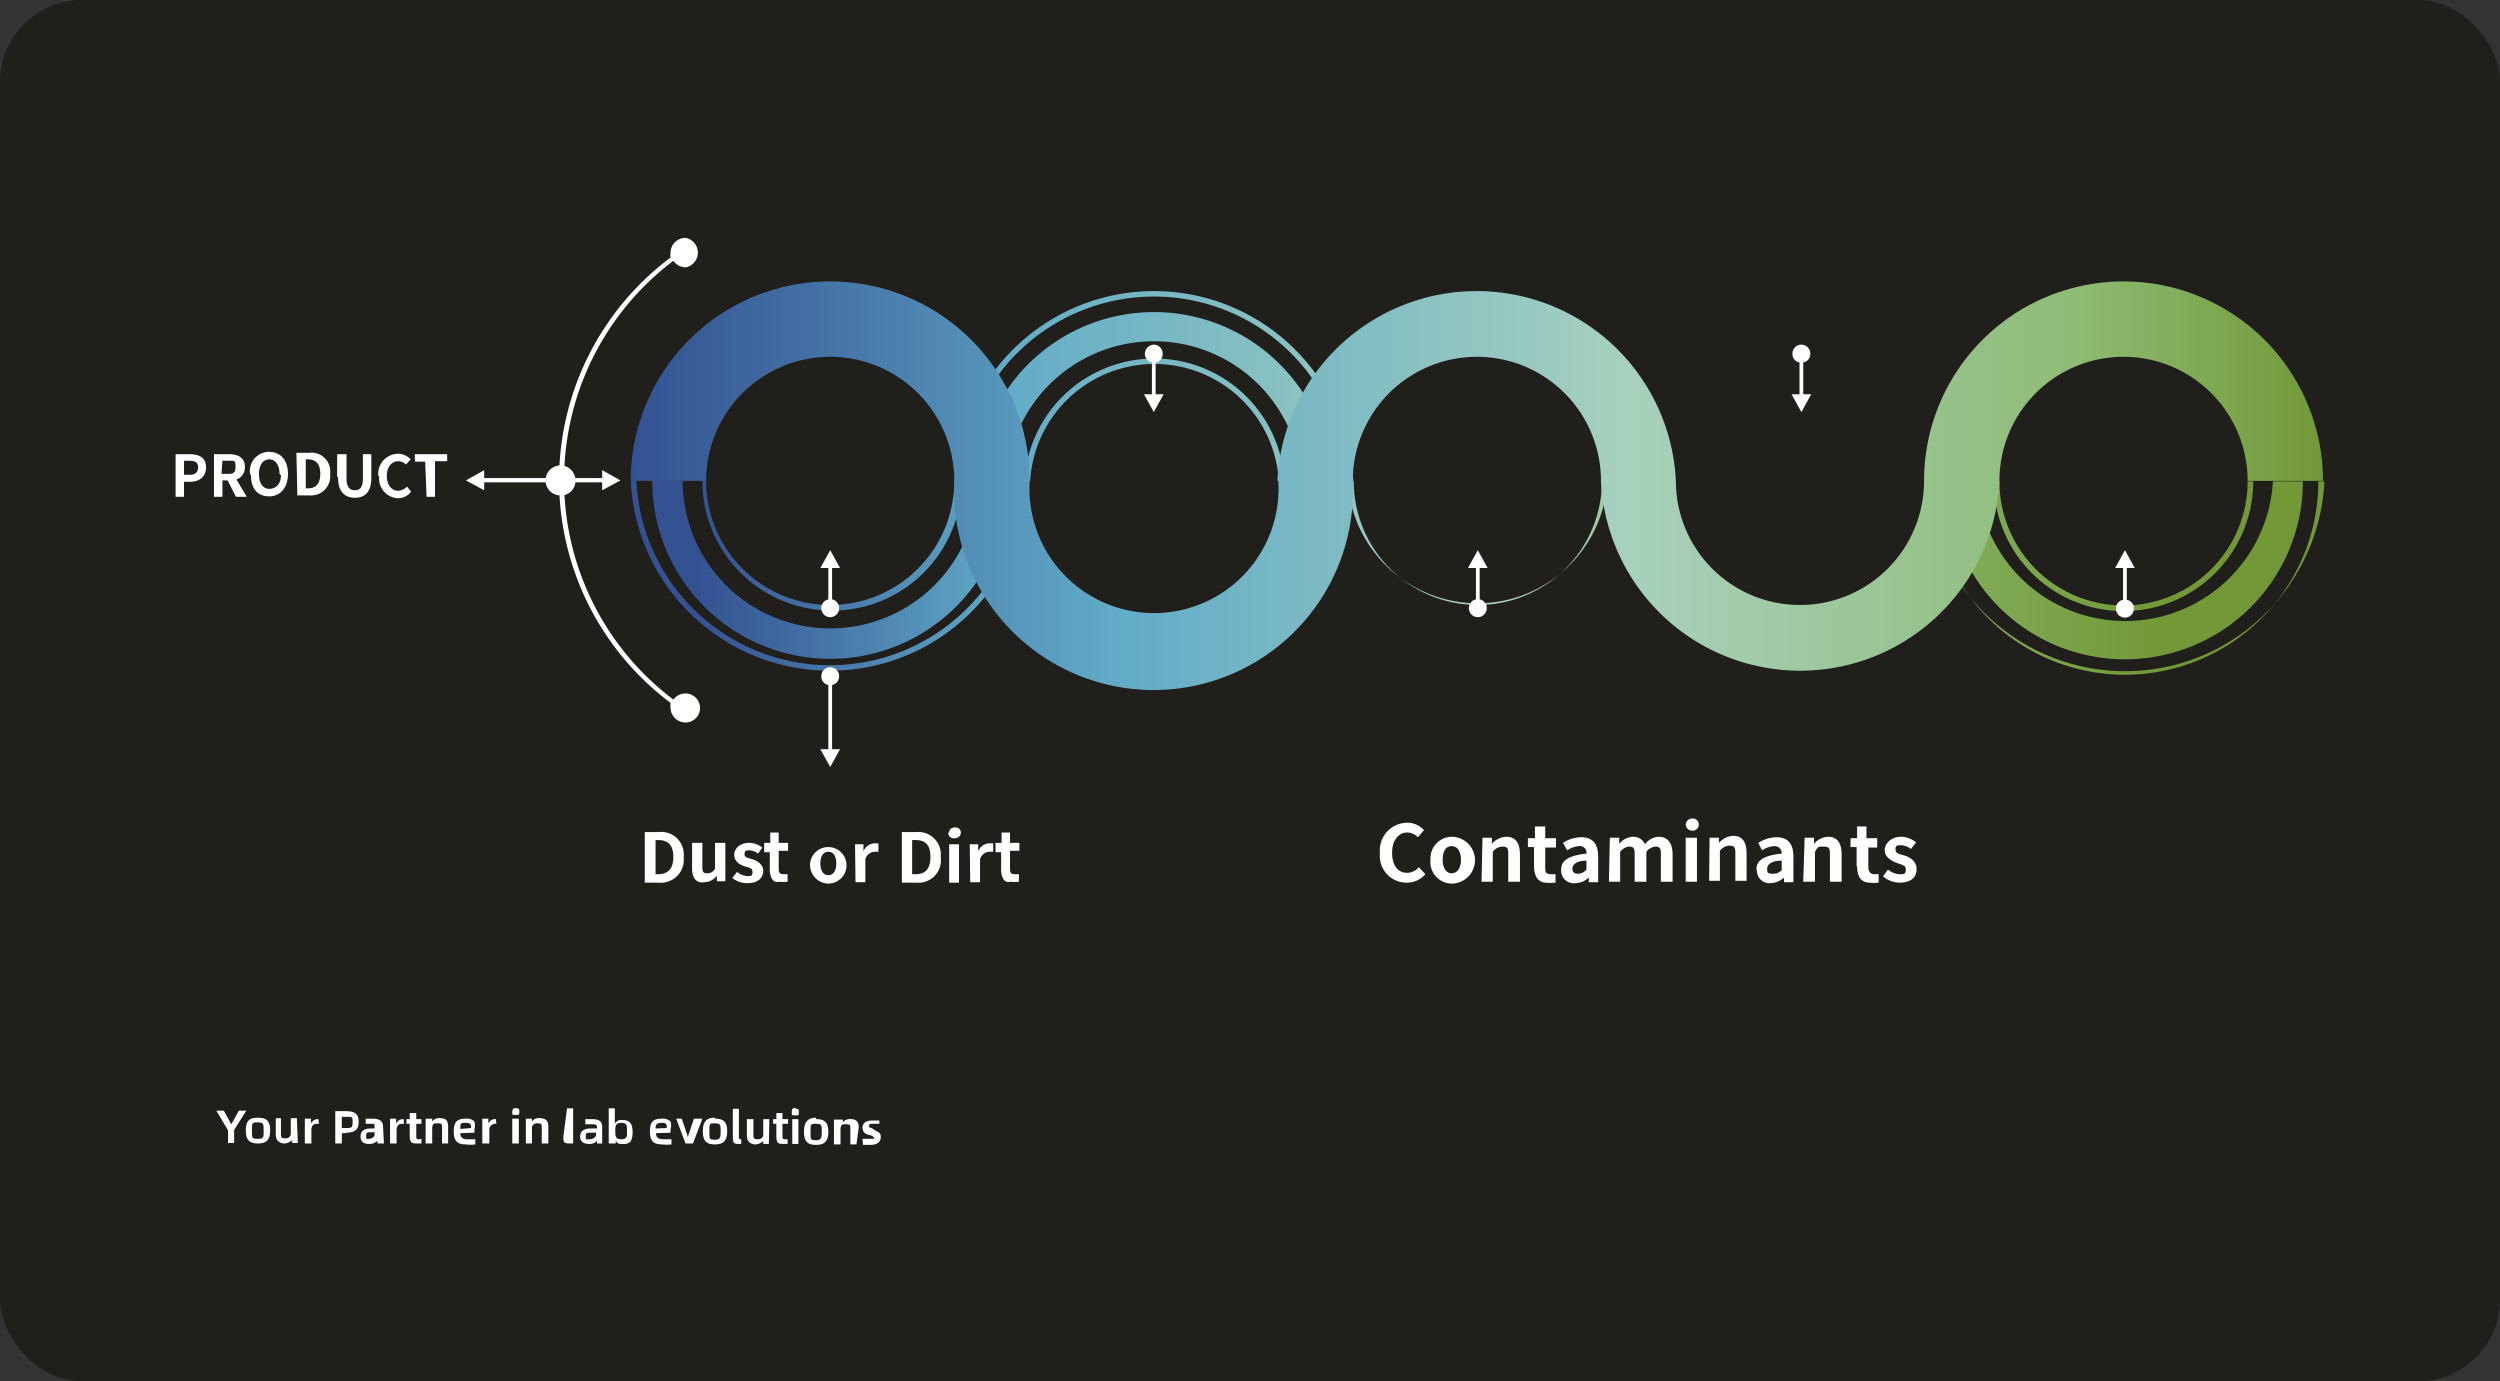
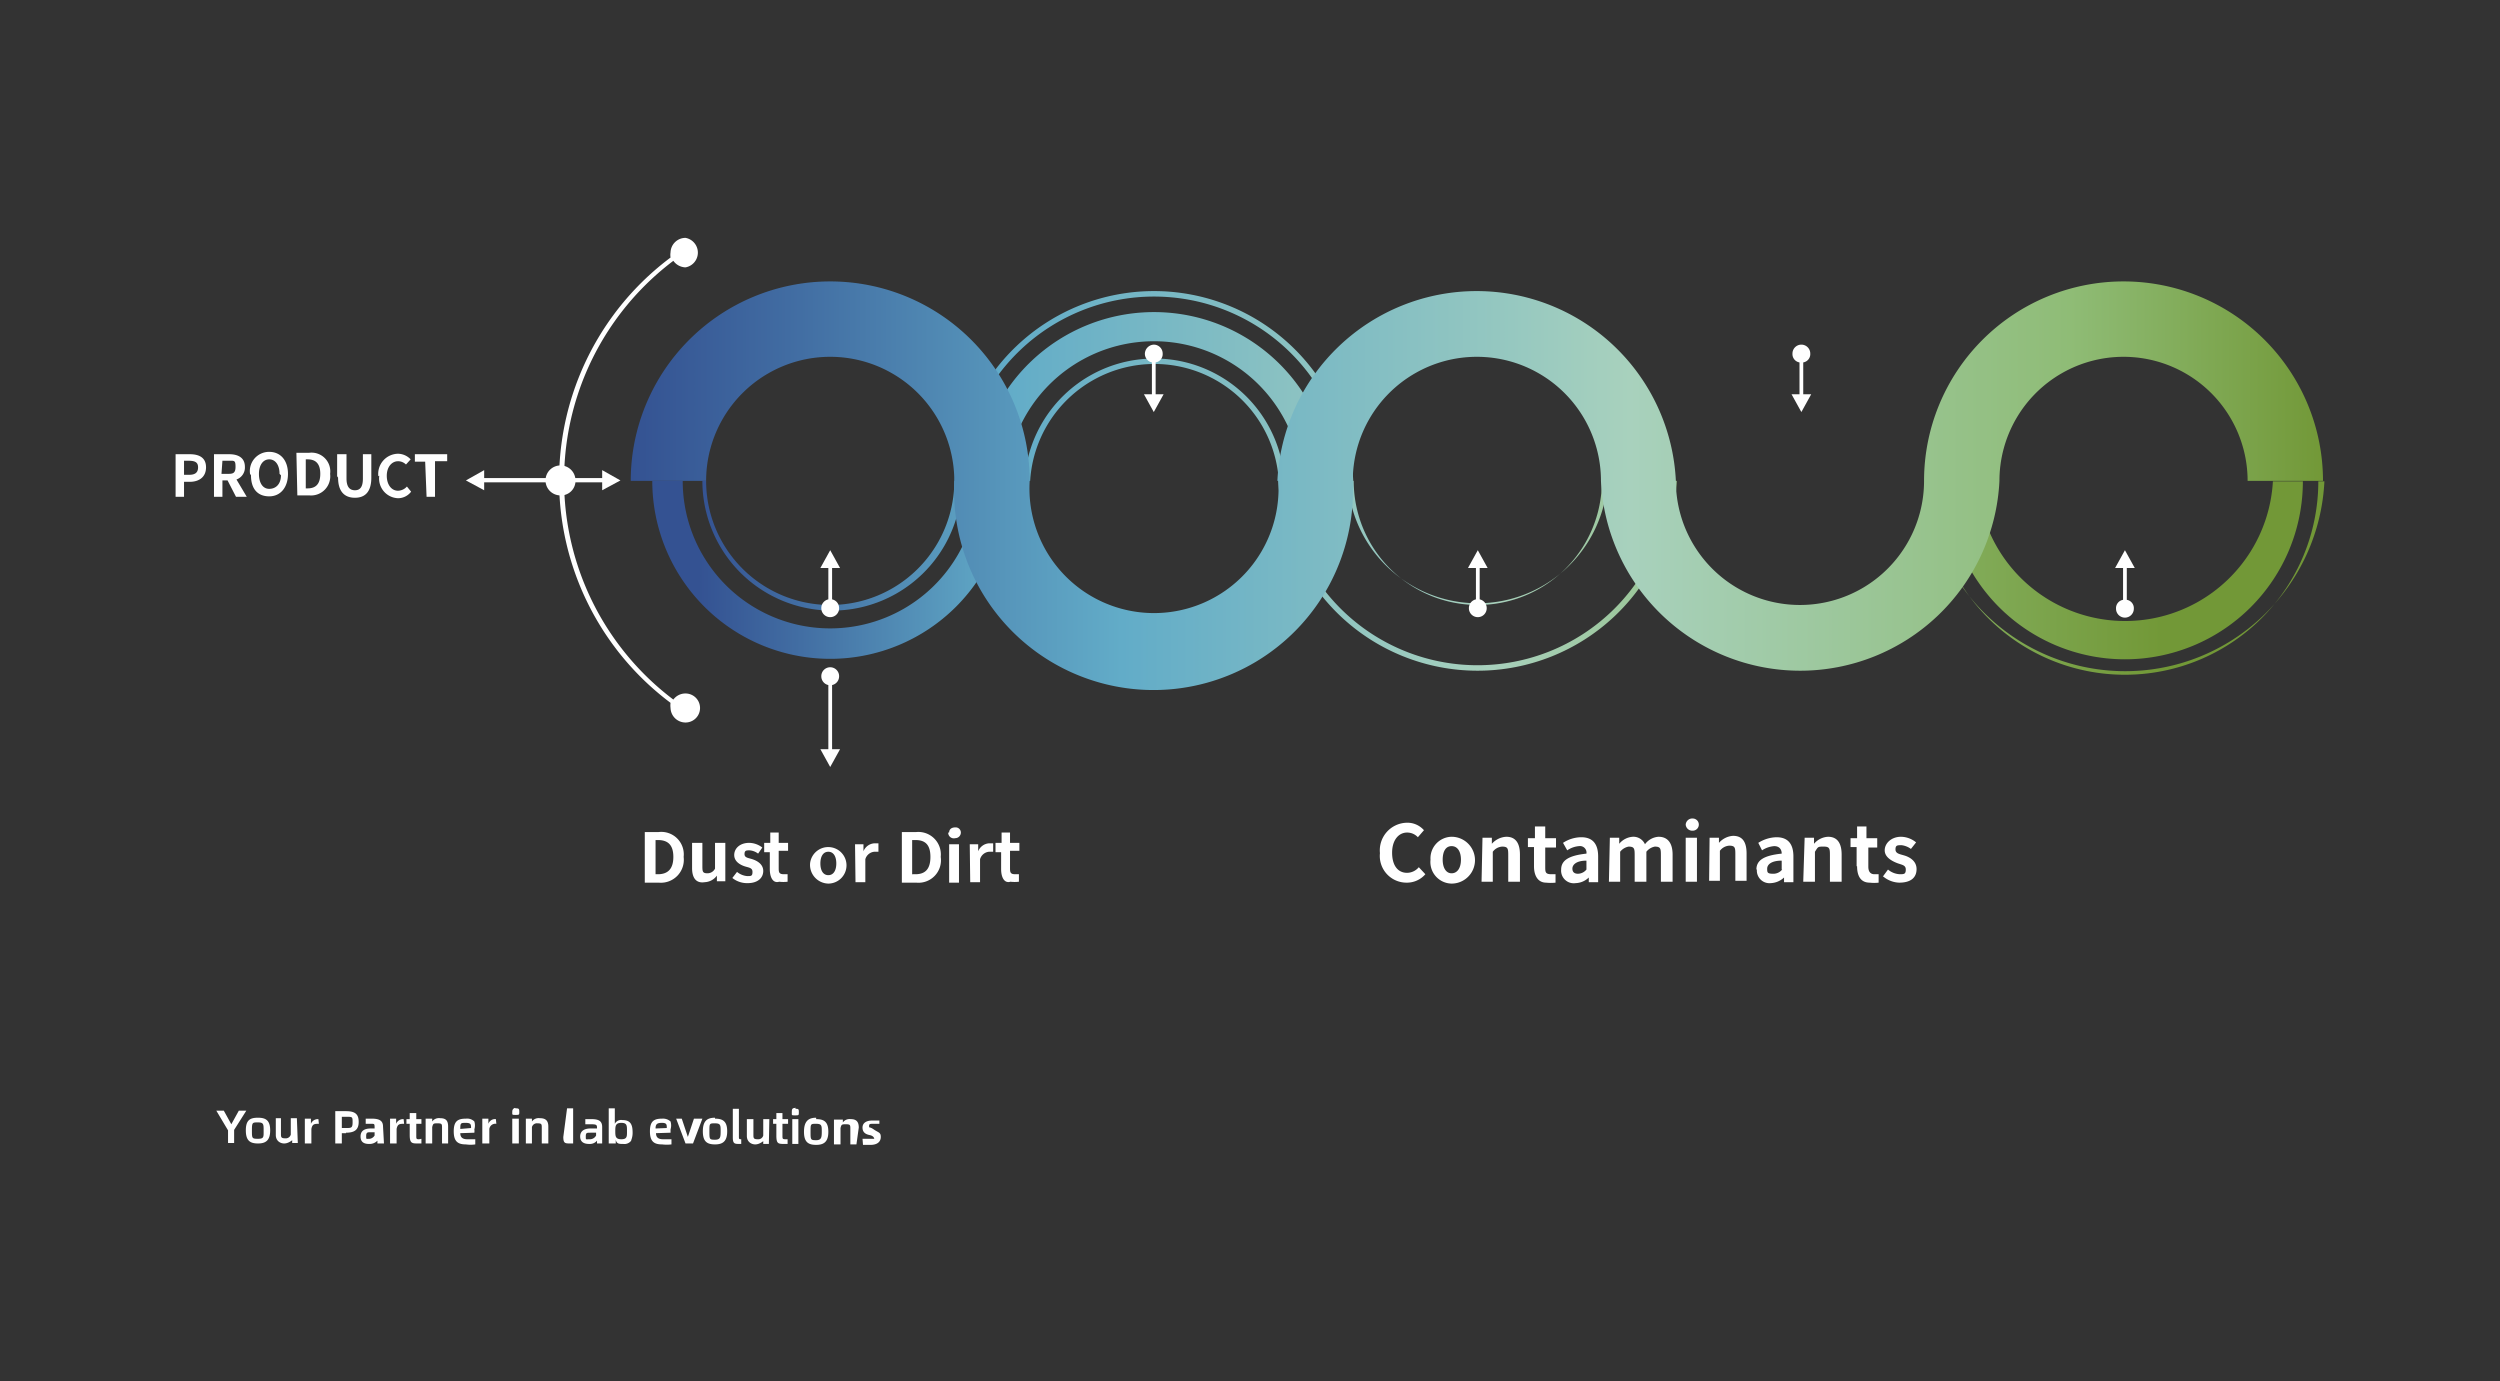
<svg xmlns="http://www.w3.org/2000/svg" xmlns:xlink="http://www.w3.org/1999/xlink" viewBox="0 0 53.39 29.5">
  <rect x="0" y="0" width="53.39" height="29.5" fill="#333333" stroke="none" />
  <defs>
    <style>.cls-1{fill:#201f1c;}.cls-13,.cls-2{fill:#fff;}.cls-3{fill:url(#未命名的渐变_137);}.cls-4{fill:url(#未命名的渐变_137-2);}.cls-5{fill:url(#未命名的渐变_137-3);}.cls-6{fill:url(#未命名的渐变_137-4);}.cls-7{fill:url(#未命名的渐变_137-5);}.cls-8{fill:url(#未命名的渐变_137-6);}.cls-9{fill:url(#未命名的渐变_137-13);}.cls-10{fill:url(#未命名的渐变_137-14);}.cls-11{fill:url(#未命名的渐变_137-15);}.cls-12{fill:url(#未命名的渐变_138);}.cls-13{fill-rule:evenodd;}</style>
    <linearGradient id="未命名的渐变_137" x1="14.92" y1="11.66" x2="46.2" y2="11.66" gradientUnits="userSpaceOnUse">
      <stop offset="0" stop-color="#345292" />
      <stop offset="0" stop-color="#345292" />
      <stop offset="0.07" stop-color="#426ea3" />
      <stop offset="0.21" stop-color="#62acc8" />
      <stop offset="0.46" stop-color="#96c8c0" />
      <stop offset="0.54" stop-color="#a8d1bd" />
      <stop offset="0.75" stop-color="#8fbc76" />
      <stop offset="1" stop-color="#729837" />
    </linearGradient>
    <linearGradient id="未命名的渐变_137-2" x1="14.92" y1="12.4" x2="46.2" y2="12.4" xlink:href="#未命名的渐变_137" />
    <linearGradient id="未命名的渐变_137-3" x1="14.92" y1="12.17" x2="46.2" y2="12.17" xlink:href="#未命名的渐变_137" />
    <linearGradient id="未命名的渐变_137-4" x1="14.92" y1="8.89" x2="46.2" y2="8.89" xlink:href="#未命名的渐变_137" />
    <linearGradient id="未命名的渐变_137-5" x1="14.92" y1="8.15" x2="46.2" y2="8.15" xlink:href="#未命名的渐变_137" />
    <linearGradient id="未命名的渐变_137-6" x1="14.92" y1="8.38" x2="46.2" y2="8.38" xlink:href="#未命名的渐变_137" />
    <linearGradient id="未命名的渐变_137-13" x1="14.92" y1="11.66" x2="46.2" y2="11.66" xlink:href="#未命名的渐变_137" />
    <linearGradient id="未命名的渐变_137-14" x1="14.92" y1="12.4" x2="46.2" y2="12.4" xlink:href="#未命名的渐变_137" />
    <linearGradient id="未命名的渐变_137-15" x1="14.92" y1="12.17" x2="46.2" y2="12.17" xlink:href="#未命名的渐变_137" />
    <linearGradient id="未命名的渐变_138" x1="13.47" y1="10.27" x2="49.64" y2="10.27" gradientUnits="userSpaceOnUse">
      <stop offset="0" stop-color="#345292" />
      <stop offset="0" stop-color="#345292" />
      <stop offset="0.1" stop-color="#426ea3" />
      <stop offset="0.29" stop-color="#62acc8" />
      <stop offset="0.52" stop-color="#96c8c0" />
      <stop offset="0.59" stop-color="#a8d1bd" />
      <stop offset="0.85" stop-color="#8fbc76" />
      <stop offset="1" stop-color="#729837" />
    </linearGradient>
  </defs>
  <g id="图层_2" data-name="图层 2">
    <g id="图层_1-2" data-name="图层 1">
-       <rect class="cls-1" width="53.39" height="29.5" rx="1.75" />
      <path class="cls-2" d="M29.47,18.22a.59.59,0,0,1,.58-.65.47.47,0,0,1,.36.16l-.13.15a.31.31,0,0,0-.23-.1c-.18,0-.32.16-.32.43s.12.43.32.43a.33.33,0,0,0,.25-.12l.14.15a.52.52,0,0,1-.4.18A.57.57,0,0,1,29.47,18.22Zm1.08.14a.46.46,0,0,1,.45-.49.49.49,0,0,1,0,1A.46.46,0,0,1,30.55,18.36Zm.65,0c0-.17-.07-.29-.2-.29s-.19.12-.19.29.07.29.19.29S31.2,18.54,31.2,18.36Zm.46-.47h.2l0,.13h0a.44.44,0,0,1,.31-.15c.2,0,.29.14.29.38v.58h-.25v-.55c0-.15,0-.2-.13-.2a.27.27,0,0,0-.2.11v.64h-.24Zm1.1.61v-.41h-.13V17.9h.15l0-.25H33v.25h.23v.2H33v.41c0,.11,0,.16.13.16l.09,0,0,.18a.94.94,0,0,1-.2,0C32.85,18.85,32.76,18.71,32.76,18.5Zm.58.07c0-.2.17-.3.54-.34a.14.14,0,0,0-.16-.16.51.51,0,0,0-.25.09L33.38,18a.72.72,0,0,1,.39-.12c.24,0,.36.14.36.41v.55h-.2l0-.1h0a.42.42,0,0,1-.28.12A.27.27,0,0,1,33.34,18.57Zm.54,0v-.19c-.22,0-.3.09-.3.17s.05.11.12.11A.24.24,0,0,0,33.88,18.57Zm.5-.68h.2l0,.13h0a.41.41,0,0,1,.29-.15.27.27,0,0,1,.26.16.39.39,0,0,1,.29-.16c.2,0,.3.14.3.38v.58h-.25v-.55c0-.15,0-.2-.13-.2a.3.3,0,0,0-.18.11v.64h-.25v-.55c0-.15,0-.2-.13-.2a.3.3,0,0,0-.18.11v.64h-.24ZM36,17.61a.14.14,0,0,1,.15-.13.13.13,0,1,1,0,.26A.14.14,0,0,1,36,17.61Zm0,.28h.24v.94H36Zm.51,0h.2V18h0a.44.44,0,0,1,.3-.15c.21,0,.29.14.29.38v.58h-.24v-.55c0-.15,0-.2-.13-.2a.27.27,0,0,0-.2.11v.64H36.5Zm1,.68c0-.2.16-.3.54-.34,0-.09-.05-.16-.16-.16a.54.54,0,0,0-.26.09L37.55,18a.75.75,0,0,1,.39-.12c.24,0,.36.14.36.41v.55h-.2l0-.1h0a.44.44,0,0,1-.28.12A.27.27,0,0,1,37.52,18.57Zm.54,0v-.19c-.23,0-.31.09-.31.17s0,.11.13.11A.24.24,0,0,0,38.06,18.57Zm.49-.68h.2l0,.13h0a.42.42,0,0,1,.3-.15c.2,0,.29.14.29.38v.58h-.25v-.55c0-.15,0-.2-.13-.2s-.12,0-.19.11v.64h-.25Zm1.11.61v-.41h-.13V17.9h.14l0-.25h.2v.25h.23v.2H39.9v.41c0,.11.05.16.13.16l.09,0,0,.18a.84.84,0,0,1-.19,0C39.74,18.85,39.66,18.71,39.66,18.5Zm.56.22.11-.15a.42.42,0,0,0,.25.1c.09,0,.13,0,.13-.1s-.09-.1-.19-.14-.26-.12-.26-.27.14-.29.35-.29a.52.52,0,0,1,.32.12l-.11.14a.42.42,0,0,0-.2-.08c-.09,0-.13,0-.13.09s.09.1.19.13.26.11.26.29-.12.29-.37.29A.56.56,0,0,1,40.22,18.72Z" />
      <path class="cls-2" d="M3.75,9.7h.3c.2,0,.35.07.35.28s-.15.31-.35.31H3.93v.32H3.75Zm.29.44c.13,0,.19-.05.19-.16s-.07-.14-.2-.14h-.1v.3Zm1,.47-.18-.35H4.75v.35H4.57V9.7h.32c.19,0,.34.07.34.27a.27.27,0,0,1-.18.27l.22.37Zm-.31-.49h.12c.11,0,.18,0,.18-.15S5,9.84,4.87,9.84H4.75Zm.61,0a.41.41,0,0,1,.41-.47c.24,0,.4.18.4.47s-.16.48-.4.48S5.36,10.45,5.36,10.15Zm.63,0c0-.19-.09-.31-.22-.31s-.22.12-.22.31.08.32.22.32S6,10.34,6,10.15Zm.36-.45H6.6a.4.4,0,0,1,.45.45.41.41,0,0,1-.44.46H6.35Zm.24.76c.17,0,.27-.09.27-.31s-.1-.31-.27-.31H6.53v.62Zm.63-.26V9.7H7.4v.52c0,.18.07.25.18.25s.17-.07.17-.25V9.7h.18v.5c0,.3-.13.43-.35.43S7.22,10.5,7.22,10.2Zm.88,0a.43.43,0,0,1,.42-.48.38.38,0,0,1,.27.12l-.1.11a.24.24,0,0,0-.17-.07c-.13,0-.24.12-.24.31s.1.32.24.32a.26.26,0,0,0,.19-.09l.09.11a.35.35,0,0,1-.28.14A.42.42,0,0,1,8.1,10.16Zm1-.31H8.86V9.7h.69v.15H9.29v.76H9.11Z" />
      <path class="cls-3" d="M20.38,10.27a2.65,2.65,0,0,1-5.3,0H15a2.77,2.77,0,0,0,5.54,0Z" />
-       <path class="cls-4" d="M21.86,10.27a4.14,4.14,0,0,1-8.27,0h-.12a4.26,4.26,0,0,0,8.51,0Z" />
      <path class="cls-5" d="M20.88,10.27a3.15,3.15,0,0,1-6.3,0h-.65a3.8,3.8,0,0,0,7.6,0Z" />
      <path class="cls-6" d="M21.87,10.27H22a2.66,2.66,0,0,1,5.31,0h.12a2.78,2.78,0,0,0-5.55,0" />
      <path class="cls-7" d="M20.39,10.27h.12a4.14,4.14,0,0,1,8.27,0h.12a4.26,4.26,0,0,0-8.51,0" />
      <path class="cls-8" d="M20.85,10.27h.64a3.16,3.16,0,0,1,6.31,0h.64a3.8,3.8,0,0,0-7.59,0" />
      <path class="cls-3" d="M34.21,10.27a2.65,2.65,0,0,1-5.3,0h-.13a2.78,2.78,0,0,0,5.55,0Z" />
      <path class="cls-4" d="M35.69,10.27a4.14,4.14,0,0,1-8.27,0H27.3a4.26,4.26,0,0,0,8.51,0Z" />
-       <path class="cls-5" d="M34.71,10.27a3.16,3.16,0,0,1-6.31,0h-.64a3.8,3.8,0,0,0,7.59,0Z" />
      <path class="cls-6" d="M35.7,10.27h.12a2.65,2.65,0,0,1,5.3,0h.12a2.77,2.77,0,0,0-5.54,0" />
-       <path class="cls-7" d="M34.22,10.27h.12a4.14,4.14,0,0,1,8.27,0h.12a4.26,4.26,0,0,0-8.51,0" />
      <path class="cls-8" d="M34.68,10.27h.64a3.16,3.16,0,0,1,6.31,0h.64a3.8,3.8,0,0,0-7.59,0" />
-       <path class="cls-9" d="M48,10.28a2.65,2.65,0,1,1-5.3,0h-.12a2.77,2.77,0,1,0,5.54,0Z" />
      <path class="cls-10" d="M49.51,10.28a4.13,4.13,0,1,1-8.26,0h-.12a4.26,4.26,0,0,0,8.51,0Z" />
      <path class="cls-11" d="M48.54,10.28a3.16,3.16,0,0,1-6.31,0h-.65a3.8,3.8,0,0,0,7.6,0Z" />
      <path class="cls-12" d="M27.3,10.27h0a2.66,2.66,0,1,1-5.31,0h0a4.26,4.26,0,0,0-8.52,0h1.61a2.65,2.65,0,1,1,5.3,0h0a4.26,4.26,0,1,0,8.51,0h0a2.65,2.65,0,0,1,5.3,0h0a4.26,4.26,0,0,0,8.51,0h0a2.65,2.65,0,1,1,5.3,0h1.61a4.26,4.26,0,0,0-8.52,0h0a2.65,2.65,0,1,1-5.3,0h0a4.26,4.26,0,0,0-8.51,0" />
      <path class="cls-2" d="M13.77,17.77h.29a.48.48,0,0,1,.54.53.49.49,0,0,1-.53.55h-.3Zm.28.9c.2,0,.33-.1.33-.37s-.13-.36-.33-.36H14v.73Zm.73-.13V18H15v.48c0,.13,0,.17.11.17a.18.18,0,0,0,.16-.1V18h.22v.82h-.18v-.12h0a.34.34,0,0,1-.26.14C14.86,18.87,14.78,18.74,14.78,18.54Zm.86.21.1-.13a.39.39,0,0,0,.22.09c.08,0,.11,0,.11-.09s-.08-.09-.17-.12-.22-.1-.22-.24S15.8,18,16,18a.47.47,0,0,1,.28.1l-.09.13a.34.34,0,0,0-.18-.07c-.07,0-.11,0-.11.08s.08.08.17.11.23.1.23.25-.12.26-.33.26A.5.5,0,0,1,15.64,18.75Zm.8-.19V18.2h-.12V18h.13l0-.22h.18V18h.2v.17h-.2v.36c0,.09,0,.14.11.14l.08,0,0,.16a.74.74,0,0,1-.18,0C16.51,18.87,16.44,18.74,16.44,18.56Zm.86-.12a.39.39,0,1,1,.39.43A.4.4,0,0,1,17.3,18.44Zm.56,0c0-.15-.06-.25-.17-.25s-.17.1-.17.25.06.25.17.25S17.86,18.59,17.86,18.44Zm.4-.41h.18v.15h0a.27.27,0,0,1,.23-.17l.09,0,0,.18h-.09a.22.22,0,0,0-.19.16v.49h-.21Zm1-.26h.3a.48.48,0,0,1,.53.53.48.48,0,0,1-.52.55h-.31Zm.29.9c.2,0,.32-.1.32-.37s-.12-.36-.32-.36h-.07v.73Zm.72-.89c0-.07.05-.11.13-.11a.11.11,0,0,1,.12.11.12.12,0,0,1-.12.12A.12.12,0,0,1,20.25,17.78Zm0,.25h.21v.82h-.21Zm.44,0h.18v.15h0a.27.27,0,0,1,.23-.17l.09,0,0,.18h-.09a.22.22,0,0,0-.19.16v.49h-.21Zm.67.53V18.2h-.12V18h.13l0-.22h.18V18h.2v.17h-.2v.36c0,.09,0,.14.11.14l.08,0,0,.16a.74.74,0,0,1-.18,0C21.45,18.87,21.38,18.74,21.38,18.56Z" />
      <path class="cls-2" d="M4.62,23.72h.16l.16.29h0l.16-.29h.16L5,24.13v.28H4.87v-.27Zm.89.15c.17,0,.26.06.26.27s-.09.28-.26.28-.26-.06-.26-.28S5.34,23.87,5.51,23.87Zm.12.27c0-.13,0-.17-.12-.17s-.13,0-.13.17,0,.18.13.18S5.63,24.28,5.63,24.14Zm.73.27H6.24v-.06s-.08.07-.17.07-.18-.06-.18-.18v-.36H6v.33c0,.07,0,.1.09.1a.11.11,0,0,0,.12-.08v-.35h.13ZM6.81,24h0c-.09,0-.14,0-.16.11v.31H6.51v-.53h.13V24a.16.16,0,0,1,.16-.1h0Zm.58.2H7.3v.22H7.16v-.69h.23c.2,0,.27.07.27.23S7.58,24.19,7.39,24.19Zm0-.11c.11,0,.14,0,.14-.12s0-.12-.14-.12H7.3v.24Zm.81.33H8.06v-.06a.23.23,0,0,1-.18.07c-.12,0-.18-.05-.18-.16s.07-.17.22-.17H8v0C8,24,8,24,7.93,24H7.81v-.11h.13c.17,0,.24.05.24.17ZM8,24.25v-.07H7.92c-.07,0-.1,0-.1.08s0,.06.08.06A.15.15,0,0,0,8,24.25ZM8.63,24h0c-.09,0-.14,0-.16.11v.31H8.33v-.53h.13V24a.16.16,0,0,1,.16-.1h0Zm.37.32v.1H8.93c-.13,0-.18,0-.18-.18V24H8.68v-.1h.07v-.13h.14v.13H9V24H8.89v.25c0,.07,0,.08.06.08Zm.57.1H9.44v-.33c0-.08,0-.1-.09-.1s-.1,0-.12.08v.35H9.09v-.53h.14v.06a.18.18,0,0,1,.17-.07c.13,0,.17.06.17.18Zm.26-.22c0,.09.05.13.15.13l.09,0,.08,0v.11a.7.7,0,0,1-.2,0c-.17,0-.26-.06-.26-.28s.09-.27.26-.27a.22.22,0,0,1,.18.06.29.29,0,0,1,0,.17.2.2,0,0,1,0,.07Zm.23-.11c0-.07,0-.11-.11-.11s-.12,0-.12.13ZM10.6,24h0a.13.13,0,0,0-.15.11v.31H10.3v-.53h.13V24a.15.15,0,0,1,.16-.1h0Zm.41-.33c.06,0,.08,0,.08.07s0,.07-.08.07-.07,0-.07-.07S11,23.66,11,23.66Zm-.07.22h.14v.53h-.14Zm.77.53h-.14v-.33c0-.08,0-.1-.09-.1a.11.11,0,0,0-.12.08v.35h-.13v-.53h.13v.06a.18.18,0,0,1,.17-.07c.13,0,.18.06.18.18Zm.4-.75h.13v.59c0,.05,0,.06,0,.06h0v.1h-.06c-.11,0-.15,0-.15-.14Zm.75.75h-.11l0-.06a.2.2,0,0,1-.17.07c-.12,0-.19-.05-.19-.16s.08-.17.22-.17h.14v0c0-.07,0-.09-.12-.09H12.5v-.11h.13c.17,0,.23.05.23.17Zm-.13-.16v-.07h-.12c-.08,0-.1,0-.1.08s0,.06.08.06A.15.15,0,0,0,12.73,24.25Zm.75.1a.18.18,0,0,1-.17.07c-.09,0-.14,0-.16-.09v.08H13v-.75h.13V24a.15.15,0,0,1,.16-.08c.18,0,.22.1.22.27A.41.41,0,0,1,13.48,24.35Zm-.09-.21c0-.11,0-.17-.12-.17s-.13.06-.13.17,0,.18.13.18S13.39,24.26,13.39,24.14Zm.62.05c0,.09.05.13.15.13l.1,0,.08,0v.11a.85.85,0,0,1-.2,0c-.17,0-.26-.06-.26-.28s.09-.27.26-.27a.24.24,0,0,1,.18.06.29.29,0,0,1,0,.17v.07Zm.23-.11c0-.07,0-.11-.1-.11S14,24,14,24.1Zm.32-.2.13.39h0l.13-.39H15l-.2.53h-.16l-.2-.53Zm.71,0c.17,0,.26.06.26.27s-.09.28-.26.28-.26-.06-.26-.28S15.1,23.87,15.27,23.87Zm.12.27c0-.13,0-.17-.12-.17s-.12,0-.12.17,0,.18.12.18S15.39,24.28,15.39,24.14Zm.26-.48h.13v.59c0,.05,0,.06.05.06h0v.1H15.8c-.11,0-.15,0-.15-.14Zm.77.75H16.3v-.06s-.08.07-.17.07-.18-.06-.18-.18v-.36h.14v.33c0,.07,0,.1.09.1a.11.11,0,0,0,.12-.08v-.35h.13Zm.4-.1v.1h-.06c-.14,0-.18,0-.18-.18V24h-.07v-.1h.07v-.13h.13v.13h.12V24h-.12v.25c0,.07,0,.08.07.08Zm.16-.65c.07,0,.08,0,.08.07s0,.07-.08.07-.07,0-.07-.07S16.92,23.66,17,23.66Zm-.06.22h.13v.53h-.13Zm.51,0c.17,0,.26.06.26.27s-.09.28-.26.28-.26-.06-.26-.28S17.26,23.87,17.43,23.87Zm.12.27c0-.13,0-.17-.12-.17s-.12,0-.12.17,0,.18.12.18S17.55,24.28,17.55,24.14Zm.74.27h-.13v-.33c0-.08,0-.1-.09-.1s-.1,0-.12.08v.35h-.14v-.53H18v.06a.18.18,0,0,1,.17-.07c.12,0,.17.06.17.18Zm.13-.12.16,0c.06,0,.09,0,.09,0s0-.06-.1-.08-.15-.07-.15-.16.07-.15.21-.15h.15V24l-.13,0c-.07,0-.09,0-.09.05s0,0,.1.07.15.06.15.16-.07.17-.22.17l-.16,0Z" />
      <path class="cls-2" d="M17.94,12.13h-.17v.67a.19.19,0,0,1,.15.19.19.19,0,0,1-.38,0,.19.19,0,0,1,.15-.19v-.67h-.17l.21-.38Z" />
      <path class="cls-2" d="M17.94,16h-.17V14.63a.19.19,0,0,0,.15-.19.19.19,0,1,0-.38,0,.19.19,0,0,0,.15.19V16h-.17l.21.38Z" />
      <path class="cls-2" d="M24.85,8.42h-.17V7.74a.18.18,0,0,0,.15-.19.19.19,0,0,0-.19-.19.2.2,0,0,0-.19.19.19.19,0,0,0,.15.19v.68h-.17l.21.38Z" />
      <path class="cls-2" d="M31.77,12.13H31.6v.67a.19.19,0,0,1,.15.19.19.19,0,0,1-.38,0,.19.19,0,0,1,.15-.19v-.67h-.17l.21-.38Z" />
      <path class="cls-2" d="M38.68,8.42h-.17V7.74a.18.18,0,0,0,.15-.19.19.19,0,1,0-.38,0,.18.18,0,0,0,.15.19v.68h-.17l.21.38Z" />
      <path class="cls-2" d="M14.32,5.5a5.94,5.94,0,0,0,0,9.51.43.43,0,0,0,0,.11.32.32,0,0,0,.32.31.31.31,0,0,0,0-.62.32.32,0,0,0-.26.13,5.87,5.87,0,0,1,0-9.37.33.33,0,0,0,.26.14.32.32,0,0,0,0-.63.32.32,0,0,0-.32.31.36.36,0,0,0,0,.11" />
      <path class="cls-13" d="M12.29,10.26a.32.32,0,1,0-.32.32.31.31,0,0,0,.32-.32" />
      <polygon class="cls-2" points="12.86 10.04 12.86 10.21 10.34 10.21 10.34 10.04 9.95 10.26 10.34 10.47 10.34 10.3 12.86 10.3 12.86 10.47 13.25 10.26 12.86 10.04" />
      <path class="cls-2" d="M45.59,12.13h-.17v.68a.18.18,0,0,1,.15.19.19.19,0,0,1-.38,0,.18.18,0,0,1,.15-.19v-.68h-.17l.21-.38Z" />
    </g>
  </g>
</svg>